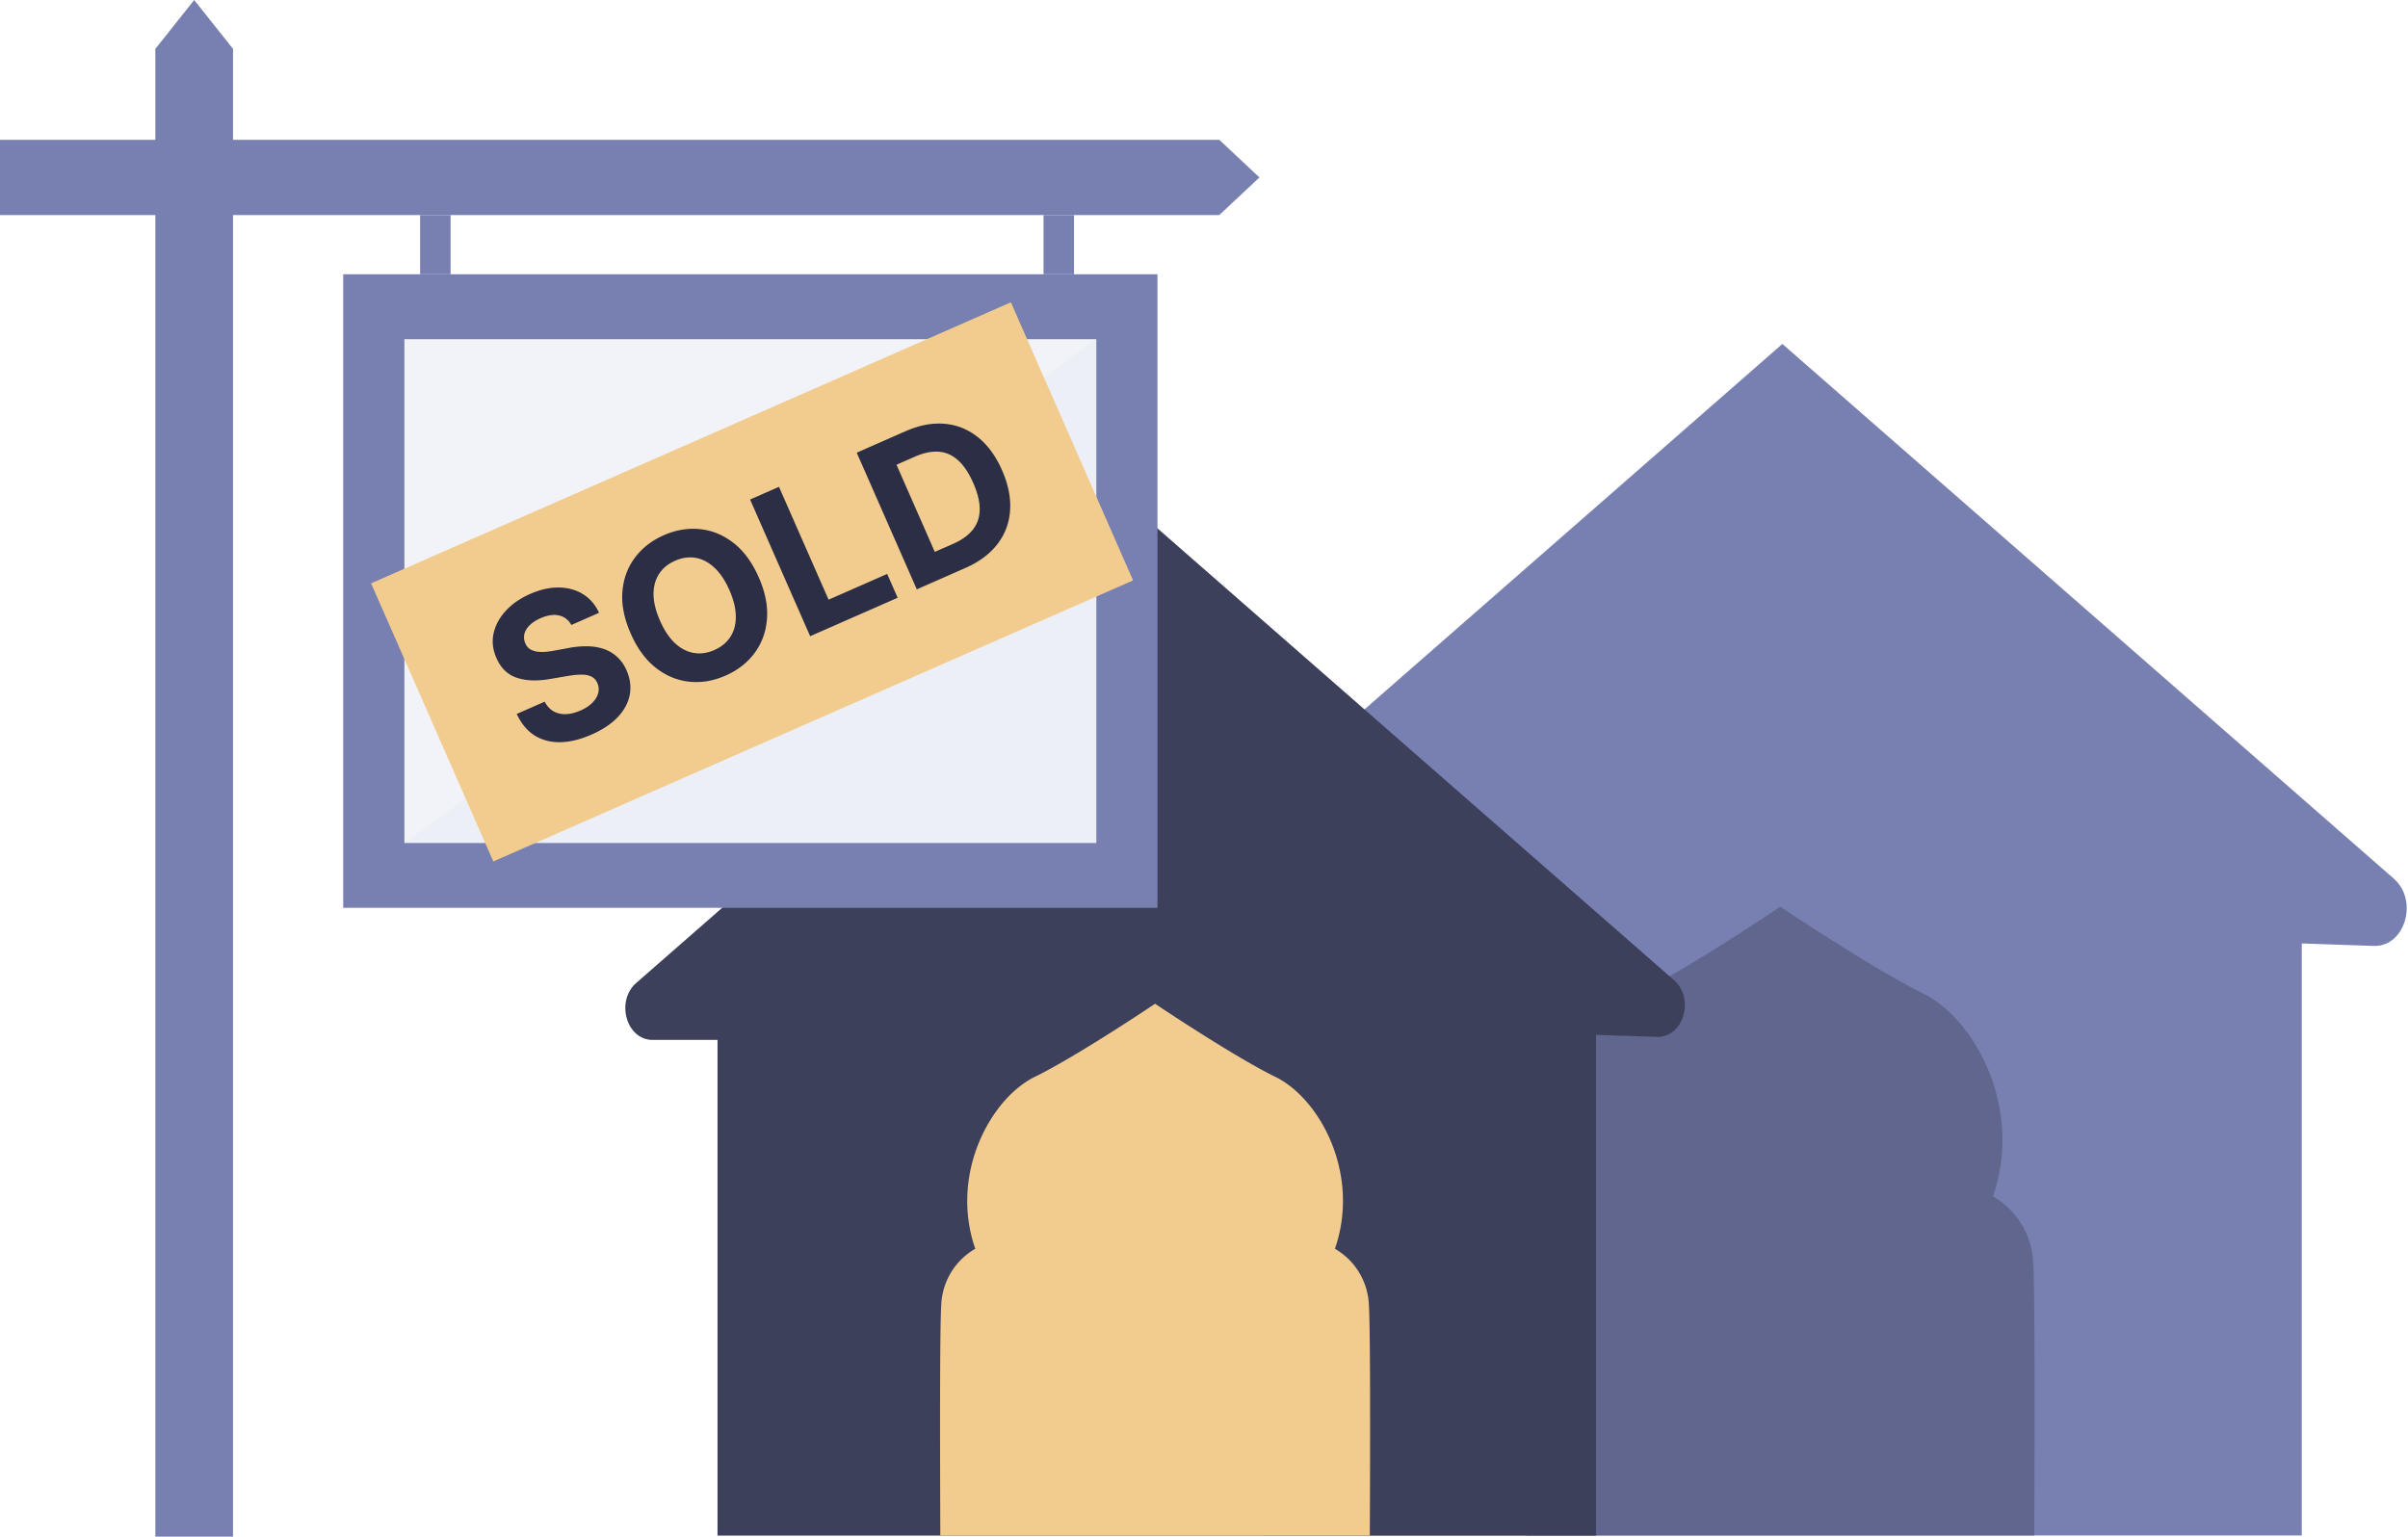
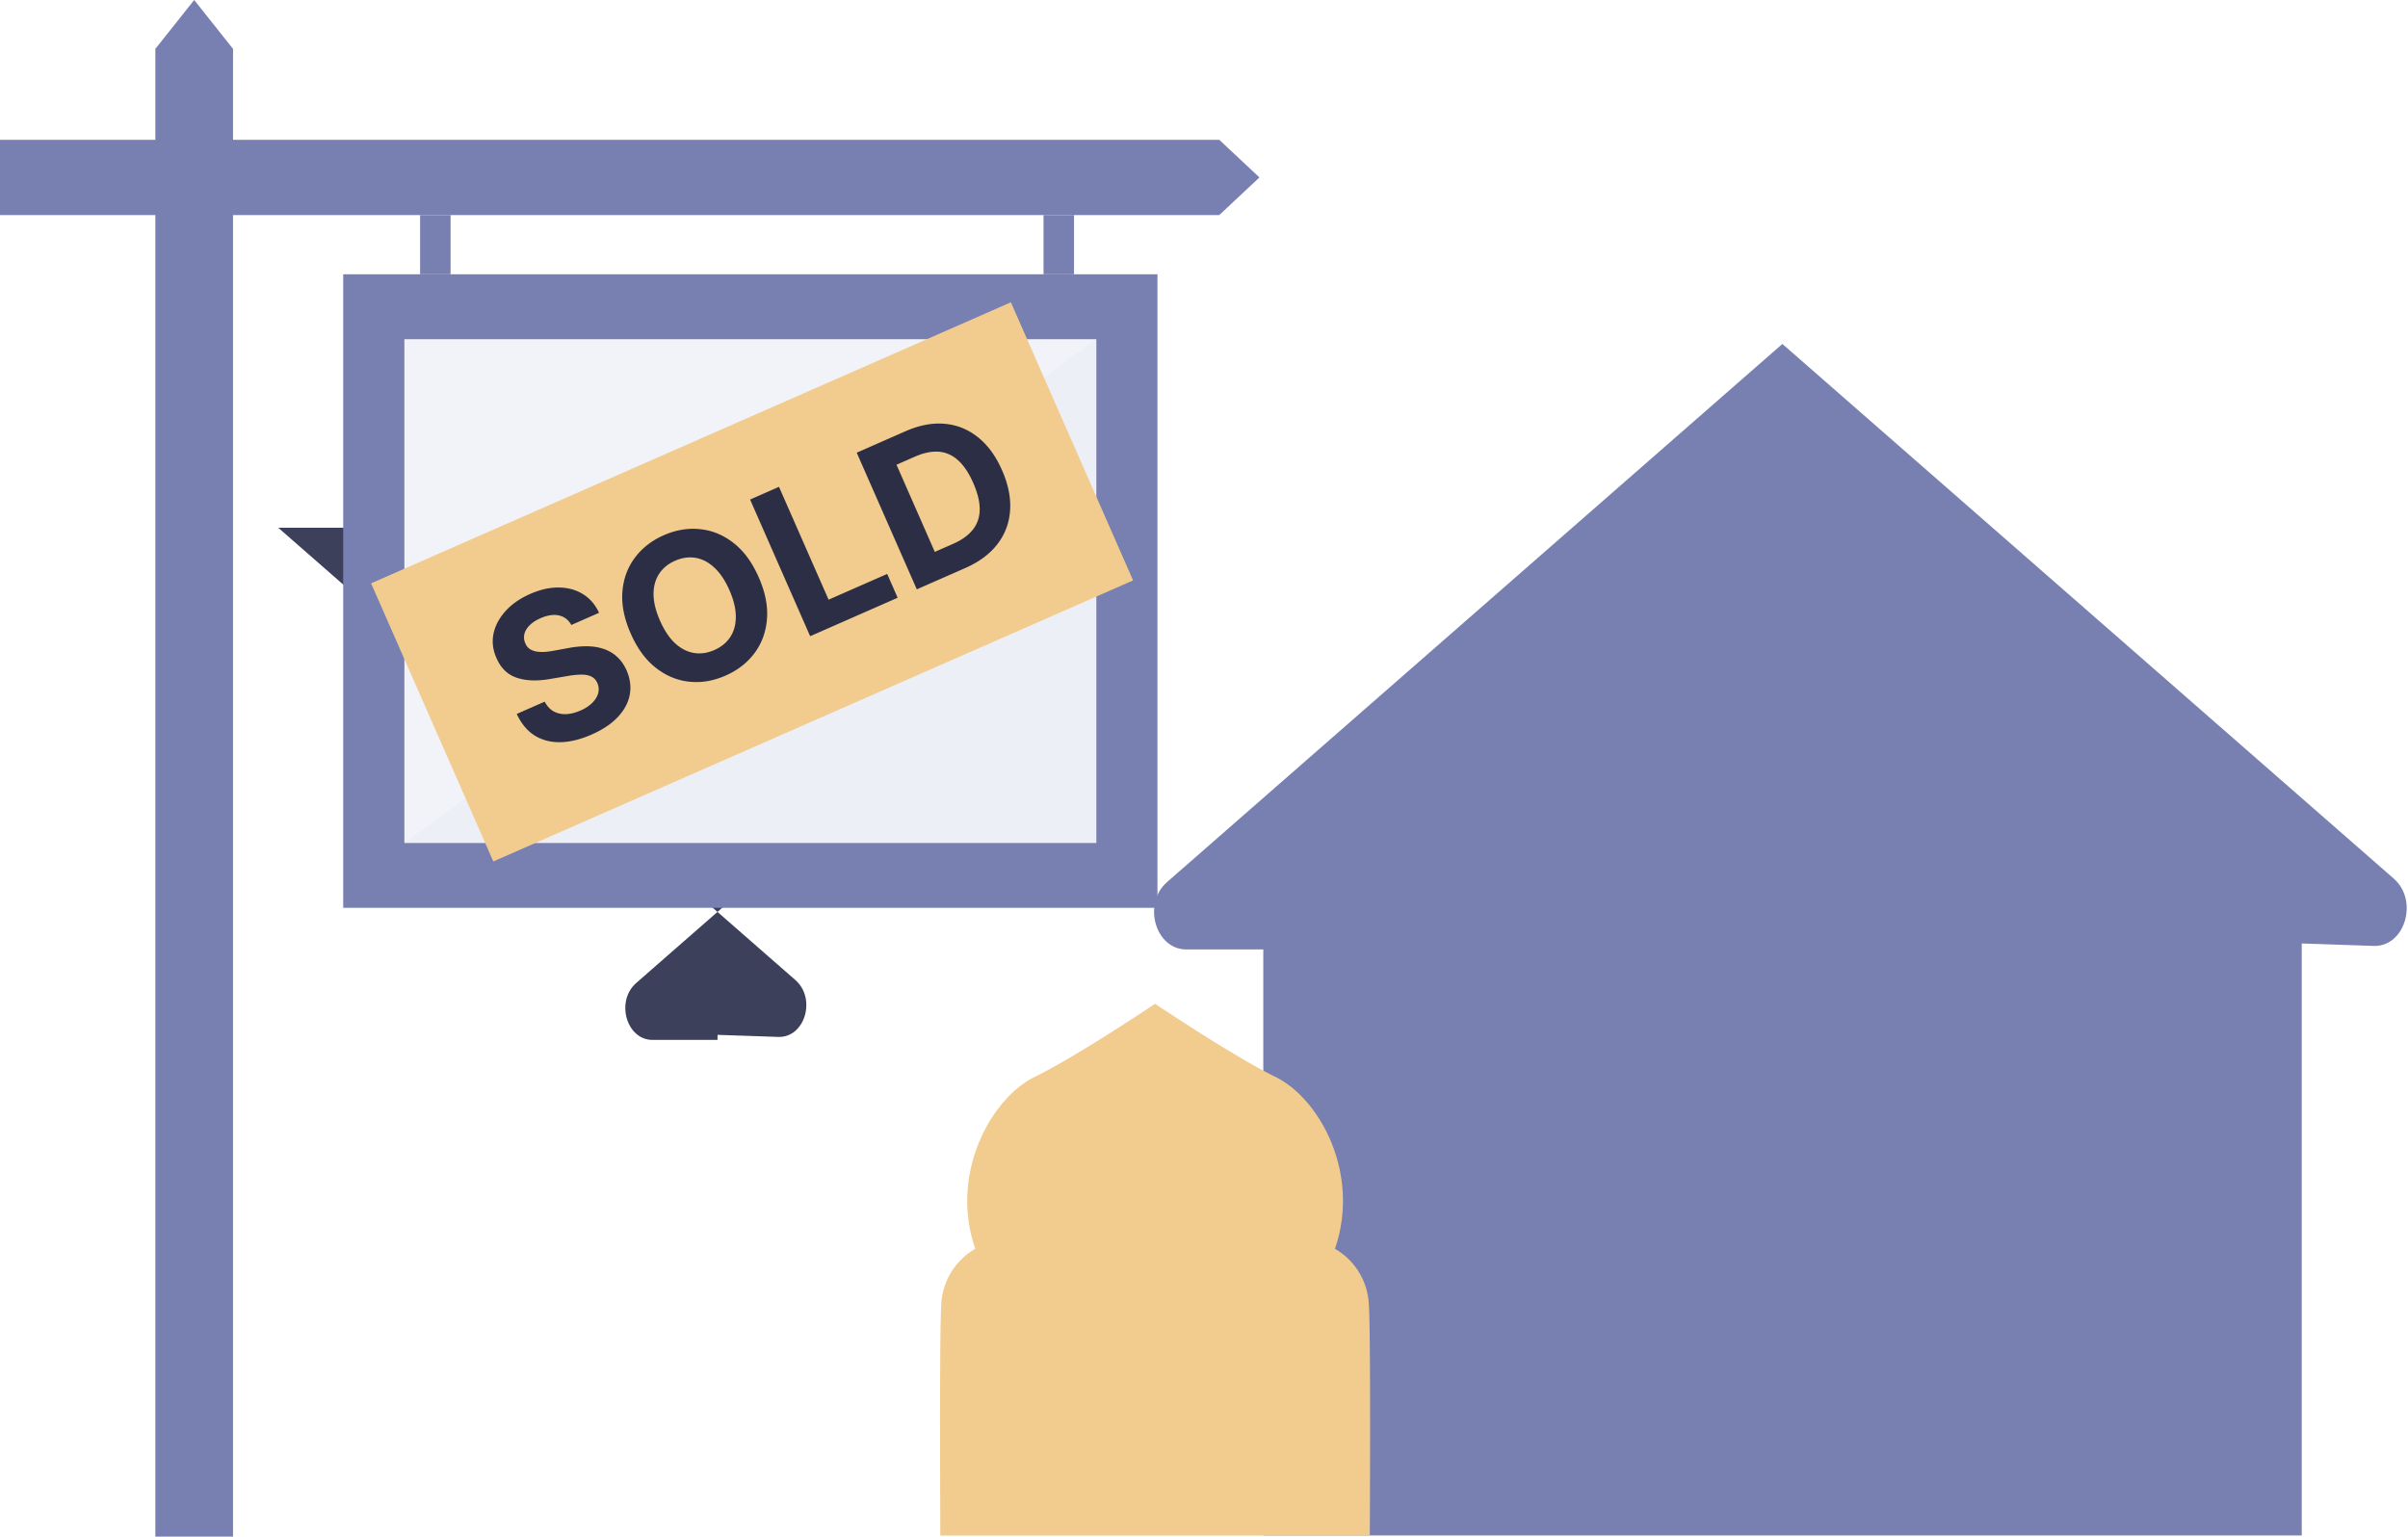
<svg xmlns="http://www.w3.org/2000/svg" width="434" height="277" fill="none">
  <path fill="#7780B0" d="m321.241 62-110.916 97.021c-4.448 3.881-2.086 12.127 3.467 12.127h13.895v105.64H414.85V170.071l12.957.442c5.635.207 8.149-8.177 3.632-12.128L321.241 62Z" />
-   <path fill="#60668E" d="M366.64 276.788c.083-20.609.111-44.201-.193-49.118a14.484 14.484 0 0 0-7.252-12.003c5.526-15.996-3.328-32.06-12.694-36.646-8.467-4.144-23.647-14.268-23.813-14.379l-1.809-1.202-1.81 1.202c-.152.111-15.346 10.235-23.813 14.379-9.365 4.586-18.219 20.65-12.694 36.646a14.443 14.443 0 0 0-7.238 12.003c-.317 4.876-.29 28.509-.207 49.118h91.523Z" />
-   <path fill="#3D405B" d="m208.485 95.132-93.817 82.062c-3.757 3.287-1.768 10.263 2.929 10.263h11.727v89.355H287.66v-90.267l10.953.373c4.779.166 6.906-6.906 3.08-10.249l-93.208-81.537Z" />
+   <path fill="#3D405B" d="m208.485 95.132-93.817 82.062c-3.757 3.287-1.768 10.263 2.929 10.263h11.727v89.355v-90.267l10.953.373c4.779.166 6.906-6.906 3.08-10.249l-93.208-81.537Z" />
  <path fill="#F2CC8F" d="M246.884 276.812c.083-17.432.096-37.419-.166-41.549a12.253 12.253 0 0 0-6.119-10.152c4.669-13.523-2.763-27.115-10.746-30.996-7.169-3.509-20.001-12.072-20.139-12.155l-1.534-1.022-1.533 1.022c-.124.083-12.97 8.646-20.139 12.155-7.914 3.881-15.415 17.473-10.732 30.996a12.234 12.234 0 0 0-6.133 10.152c-.263 4.144-.235 24.117-.166 41.549h77.407Z" />
  <path fill="#7780B0" d="m35 0-7 8.81V277h14V8.811L35 0Z" />
  <path fill="#7780B0" d="m226.988 31.984-7.233-6.78H0v13.561h219.755l7.233-6.78ZM61.855 49.44h146.757v114.21H61.856V49.441Z" />
  <path fill="#F1F3F9" d="M197.583 61.147h-124.7v90.795h124.7V61.147Z" />
  <path fill="#7780B0" d="M81.208 38.765h-5.493v10.676h5.493V38.765Zm112.363 0h-5.493v10.676h5.493V38.765Z" />
  <path fill="#EAEDF4" d="m72.883 151.942 124.7-90.8v90.8h-124.7Z" opacity=".6" />
  <path fill="#F2CC8F" d="M182.196 54.49 66.883 105.154l22.027 50.135 115.312-50.662-22.026-50.135Z" />
  <path fill="#2B2E44" d="M102.976 112.66c-.523-.928-1.267-1.5-2.233-1.717-.966-.216-2.074-.05-3.325.5-.85.374-1.515.81-1.995 1.307-.483.49-.79 1.012-.919 1.567a2.561 2.561 0 0 0 .167 1.62c.178.448.44.793.784 1.033.353.237.763.397 1.23.479.463.074.97.095 1.52.064.547-.04 1.116-.118 1.706-.233l2.446-.444a17.046 17.046 0 0 1 3.382-.338c1.074.006 2.069.157 2.984.454a6.715 6.715 0 0 1 2.437 1.397c.718.632 1.306 1.459 1.765 2.482.655 1.511.844 2.988.569 4.429-.271 1.43-.986 2.763-2.146 4-1.155 1.226-2.735 2.279-4.74 3.16-1.988.874-3.854 1.33-5.598 1.37-1.735.035-3.278-.363-4.63-1.195-1.346-.843-2.429-2.142-3.248-3.897l5.04-2.215c.42.801.959 1.387 1.62 1.757.664.358 1.411.523 2.24.494.833-.042 1.699-.259 2.597-.654.882-.388 1.592-.853 2.129-1.395.544-.545.897-1.126 1.057-1.742.16-.615.109-1.22-.152-1.813-.243-.554-.612-.947-1.106-1.179-.486-.236-1.101-.349-1.842-.338-.734.006-1.598.099-2.591.277l-2.978.505c-2.3.408-4.287.339-5.962-.207-1.675-.546-2.908-1.731-3.7-3.555-.664-1.488-.84-2.965-.528-4.432.32-1.471 1.048-2.829 2.185-4.075 1.136-1.246 2.603-2.263 4.4-3.053 1.827-.804 3.56-1.192 5.199-1.166 1.646.023 3.095.424 4.347 1.204 1.251.78 2.212 1.898 2.881 3.355l-4.992 2.194Zm33.77-8.599c1.18 2.687 1.676 5.196 1.485 7.528-.182 2.329-.928 4.374-2.239 6.137-1.307 1.751-3.047 3.104-5.22 4.059-2.189.963-4.373 1.329-6.55 1.099-2.177-.229-4.185-1.064-6.024-2.505-1.838-1.44-3.346-3.499-4.523-6.178-1.181-2.686-1.68-5.194-1.498-7.522.182-2.329.926-4.369 2.233-6.12 1.303-1.759 3.049-3.12 5.239-4.082 2.173-.955 4.348-1.318 6.525-1.088 2.182.218 4.192 1.047 6.031 2.487 1.846 1.437 3.36 3.499 4.541 6.185Zm-5.281 2.321c-.765-1.74-1.67-3.093-2.717-4.059-1.038-.969-2.162-1.556-3.372-1.761-1.209-.205-2.444-.031-3.703.522s-2.222 1.345-2.888 2.375c-.667 1.03-.999 2.257-.995 3.681.012 1.42.4 3 1.165 4.74.765 1.741 1.667 3.095 2.705 4.065 1.046.965 2.174 1.551 3.384 1.756 1.21.205 2.444.031 3.703-.523 1.259-.553 2.222-1.344 2.889-2.374.667-1.03.994-2.255.982-3.676-.004-1.424-.388-3.006-1.153-4.746Zm14.552 8.301L135.19 90.048l5.209-2.289 8.94 20.341 10.561-4.642 1.887 4.294-15.77 6.931Zm27.952-12.285-8.733 3.838-10.827-24.635 8.805-3.87c2.478-1.089 4.828-1.533 7.05-1.333 2.218.193 4.212.996 5.981 2.41 1.778 1.409 3.228 3.393 4.353 5.951 1.128 2.566 1.612 4.985 1.452 7.256-.152 2.267-.913 4.29-2.284 6.07-1.363 1.776-3.295 3.213-5.797 4.313Zm-5.486-2.914 3.308-1.454c1.54-.676 2.715-1.518 3.526-2.525.815-1.019 1.234-2.222 1.256-3.609.026-1.399-.365-3.017-1.172-4.853-.8-1.82-1.722-3.19-2.767-4.108-1.037-.922-2.2-1.425-3.49-1.509-1.291-.084-2.706.213-4.245.89l-3.32 1.459 6.904 15.71Z" />
</svg>